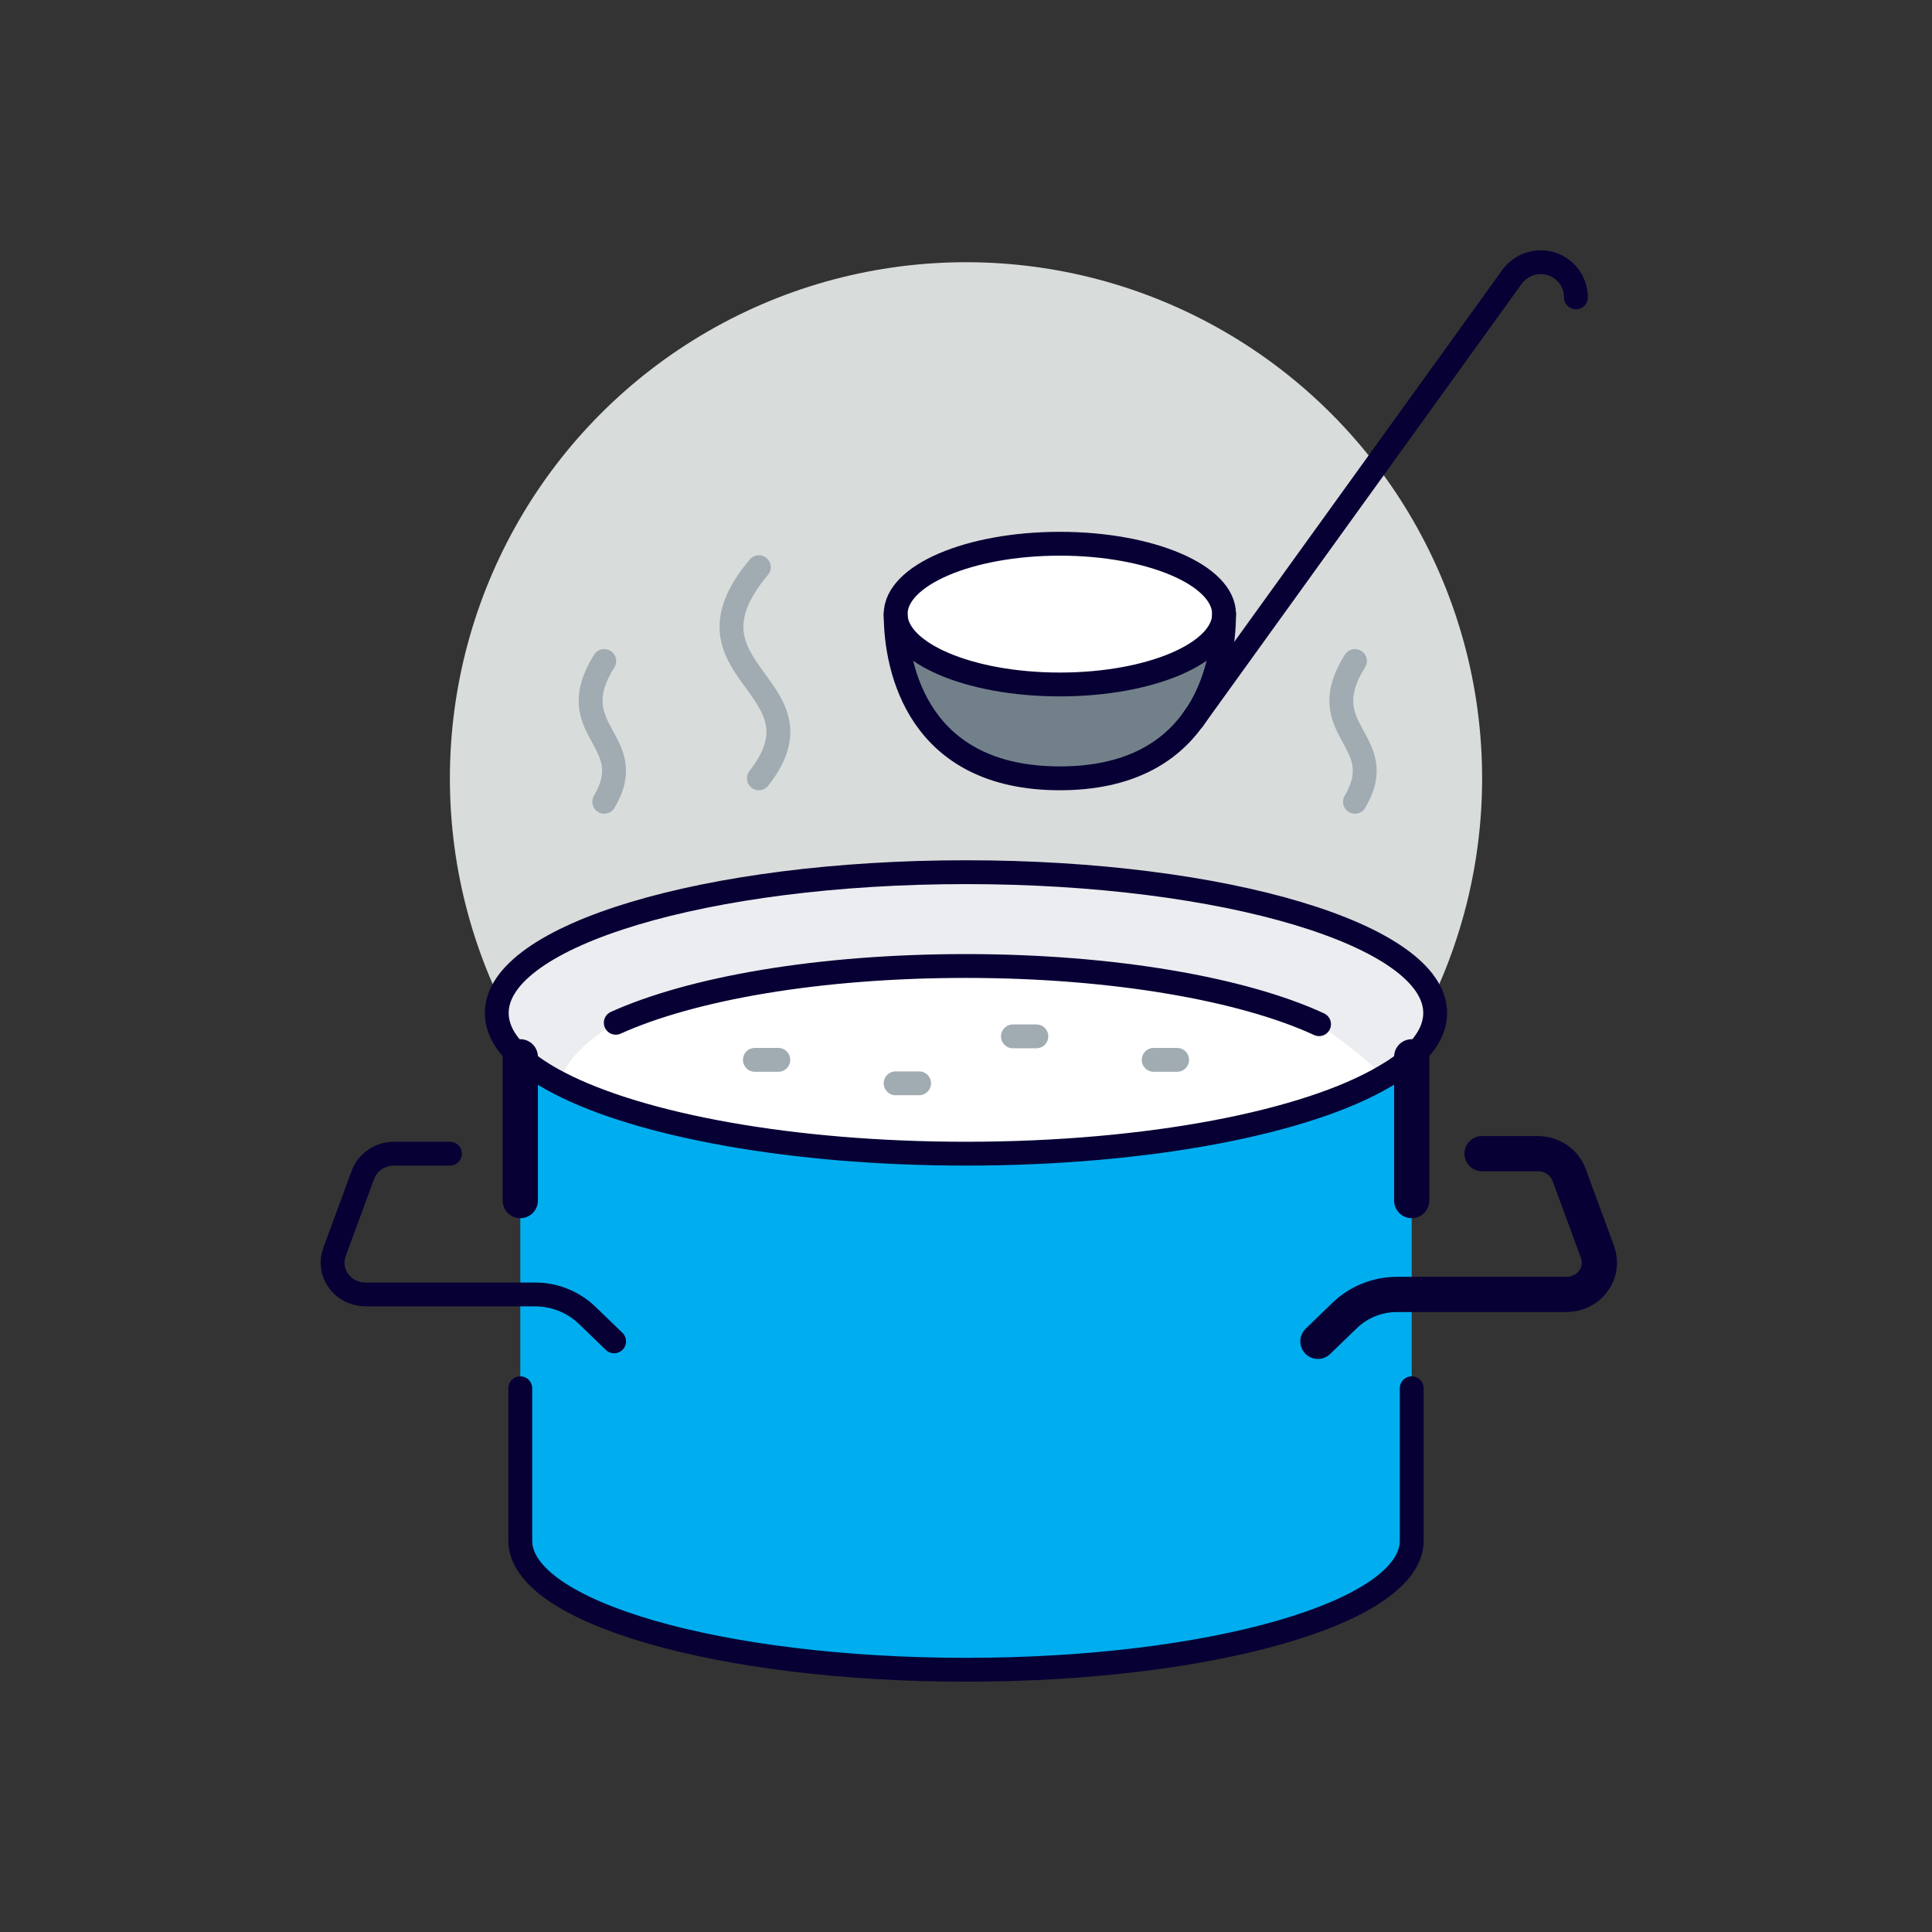
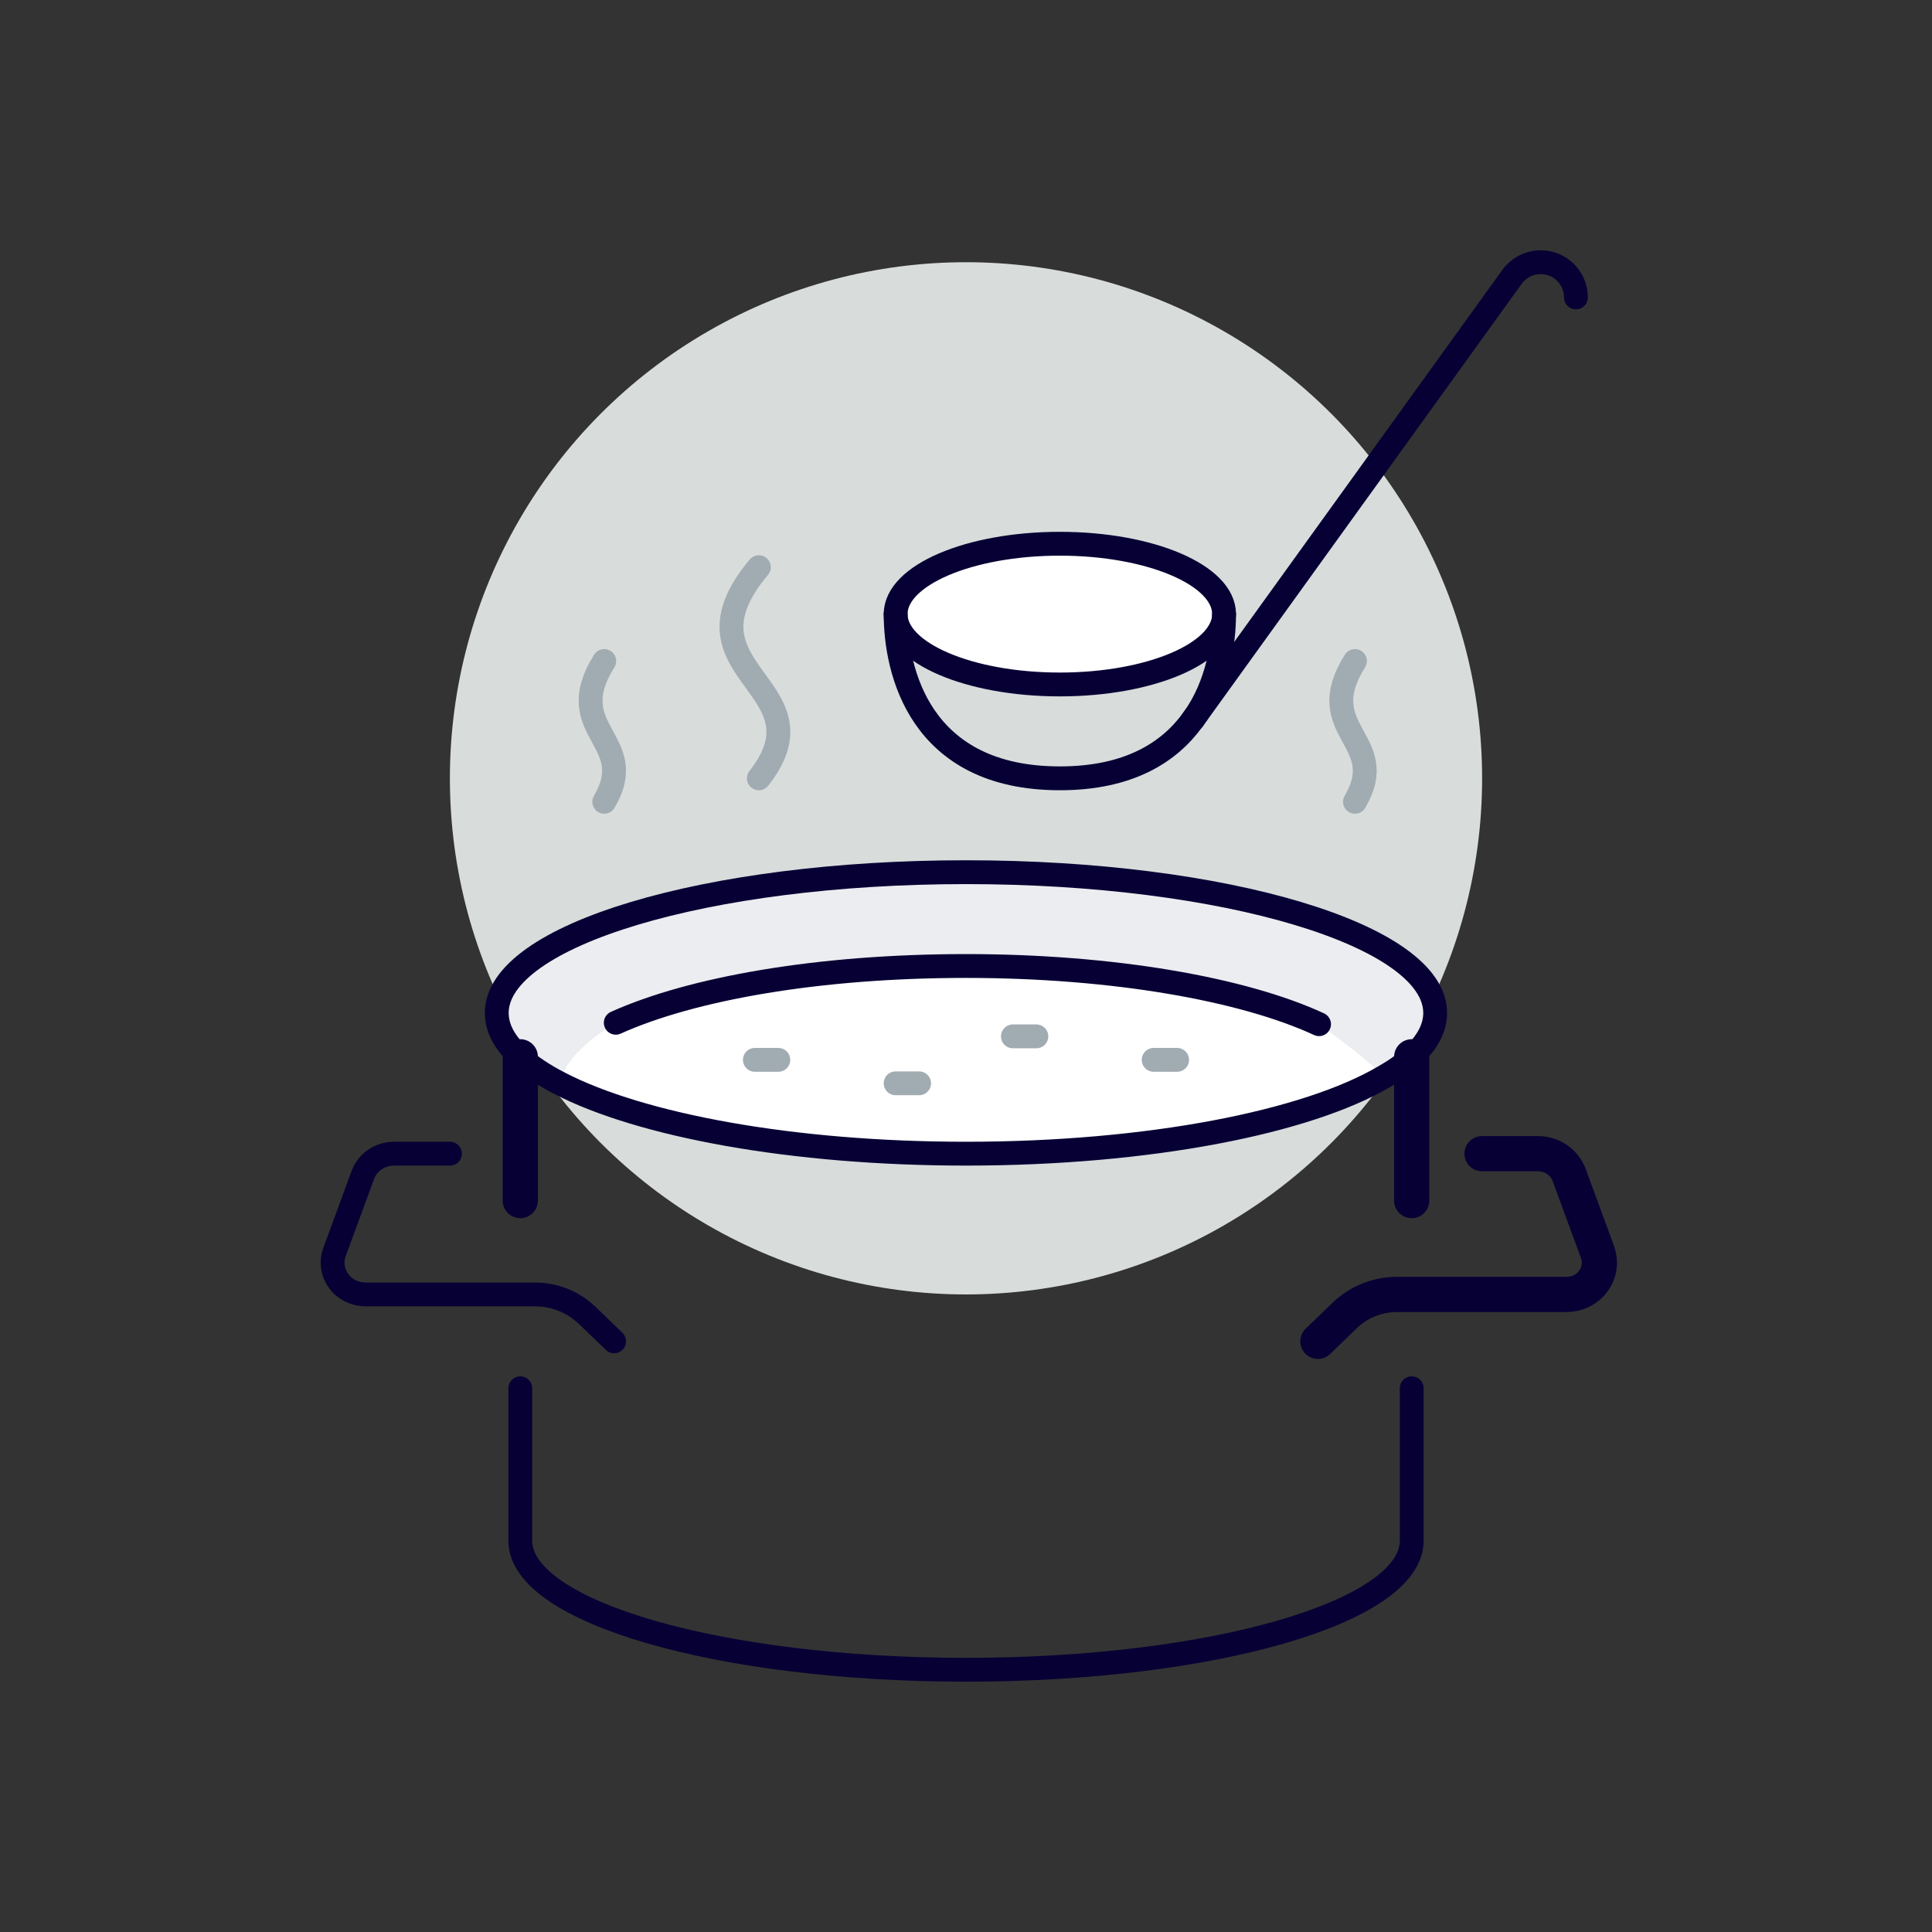
<svg xmlns="http://www.w3.org/2000/svg" id="b" viewBox="0 0 500 500">
  <rect x="0" y="0" width="500" height="500" fill="#333333" stroke="none" />
  <defs>
    <style>.r{fill:#00aeef;}.s{fill:#ebedf0;}.t{fill:#fff;}.u{fill:#72808a;}.v{fill:#d8dcdb;}.w{stroke-width:9.11px;}.w,.x{stroke:#070034;}.w,.x,.y{fill:none;stroke-linecap:round;stroke-linejoin:round;}.x,.y{stroke-width:6.17px;}.y{stroke:#a1abb2;}</style>
  </defs>
  <circle class="v" cx="250" cy="201.43" r="133.57" />
  <path class="t" d="m250,250c38.19,0,71.82,6.01,91.37,15.06,0,0,9.9,6.74,16.94,13.54-20.03,11.84-61.02,19.97-108.31,19.97s-84.15-7.35-105.16-18.21c1.58-8.62,14.51-15.66,14.51-15.66,19.67-8.86,52.94-14.69,90.64-14.69Z" />
  <path class="s" d="m365.35,273.56c-1.88,1.76-4.25,3.46-7.04,5.04-7.04-6.8-16.94-13.54-16.94-13.54-19.55-9.05-53.18-15.06-91.37-15.06s-70.98,5.83-90.64,14.69c0,0-12.93,7.04-14.51,15.66-4.13-2.12-7.59-4.43-10.2-6.8-3.95-3.58-6.07-7.41-6.07-11.41,0-20.1,54.34-36.43,121.43-36.43s121.43,16.33,121.43,36.43c0,4.01-2.12,7.83-6.07,11.41Z" />
-   <path class="r" d="m365.35,273.56v125.19c0,18.46-51.67,33.39-115.35,33.39s-115.35-14.94-115.35-33.39v-125.19c2.61,2.37,6.07,4.68,10.2,6.8,21.01,10.87,60.23,18.21,105.16,18.21,47.3,0,88.28-8.13,108.31-19.97,2.79-1.58,5.16-3.28,7.04-5.04Z" />
  <ellipse class="t" cx="274.29" cy="158.93" rx="42.5" ry="18.21" />
-   <path class="u" d="m274.29,201.43c-36.43,0-42.5-28.05-42.5-42.5,0,10.08,19,18.21,42.5,18.21s42.5-8.13,42.5-18.21c0,7.41-1.58,18.33-8.02,27.26q0,.06-.06.06c-6.13,8.5-16.64,15.18-34.42,15.18Z" />
  <path class="x" d="m365.35,273.56c3.95-3.58,6.07-7.41,6.07-11.41,0-20.1-54.34-36.43-121.43-36.43s-121.43,16.33-121.43,36.43c0,4.01,2.12,7.83,6.07,11.41,2.61,2.37,6.07,4.68,10.2,6.8,21.01,10.87,60.23,18.21,105.16,18.21,47.3,0,88.28-8.13,108.31-19.97,2.79-1.58,5.16-3.28,7.04-5.04Z" />
  <path class="x" d="m341.37,265.06c-19.55-9.05-53.18-15.06-91.37-15.06s-70.98,5.83-90.64,14.69" />
  <polyline class="w" points="365.35 310.71 365.35 273.56 365.35 273.5" />
  <path class="x" d="m134.65,359.28v39.46c0,18.46,51.67,33.39,115.35,33.39s115.35-14.94,115.35-33.39v-39.46" />
  <polyline class="w" points="134.65 273.5 134.65 273.56 134.65 310.71" />
  <path class="w" d="m341.07,347.14l7.04-6.8c3.58-3.4,8.38-5.34,13.42-5.34h43.83c2.79,0,5.41-1.27,6.98-3.46,1.64-2.18,2-4.98,1.09-7.53l-7.35-19.97c-1.22-3.28-4.43-5.47-8.08-5.47h-14.45" />
  <path class="x" d="m158.93,347.14l-7.04-6.8c-3.58-3.4-8.38-5.34-13.42-5.34h-43.83c-2.79,0-5.41-1.27-6.98-3.46-1.64-2.18-2-4.98-1.09-7.53l7.35-19.97c1.22-3.28,4.43-5.47,8.08-5.47h14.45" />
  <ellipse class="x" cx="274.29" cy="158.93" rx="42.5" ry="18.21" />
  <path class="x" d="m231.79,158.93c0,14.45,6.07,42.5,42.5,42.5,17.79,0,28.29-6.68,34.42-15.18q.06,0,.06-.06c6.44-8.93,8.02-19.85,8.02-27.26" />
  <path class="x" d="m407.85,76.97c0-5.04-4.07-9.11-9.11-9.11-3.04,0-5.77,1.52-7.41,3.76l-82.57,114.57" />
  <path class="y" d="m196.39,146.79c-22.95,27.32,18.88,30.6,0,54.64" />
  <path class="y" d="m156.38,171.07c-11.47,18.21,9.47,20.4,0,36.43" />
  <path class="y" d="m350.66,171.07c-11.47,18.21,9.47,20.4,0,36.43" />
  <line class="y" x1="195.36" y1="274.29" x2="201.43" y2="274.29" />
  <line class="y" x1="231.79" y1="280.36" x2="237.86" y2="280.36" />
  <line class="y" x1="262.14" y1="268.21" x2="268.21" y2="268.21" />
  <line class="y" x1="298.57" y1="274.29" x2="304.64" y2="274.29" />
</svg>